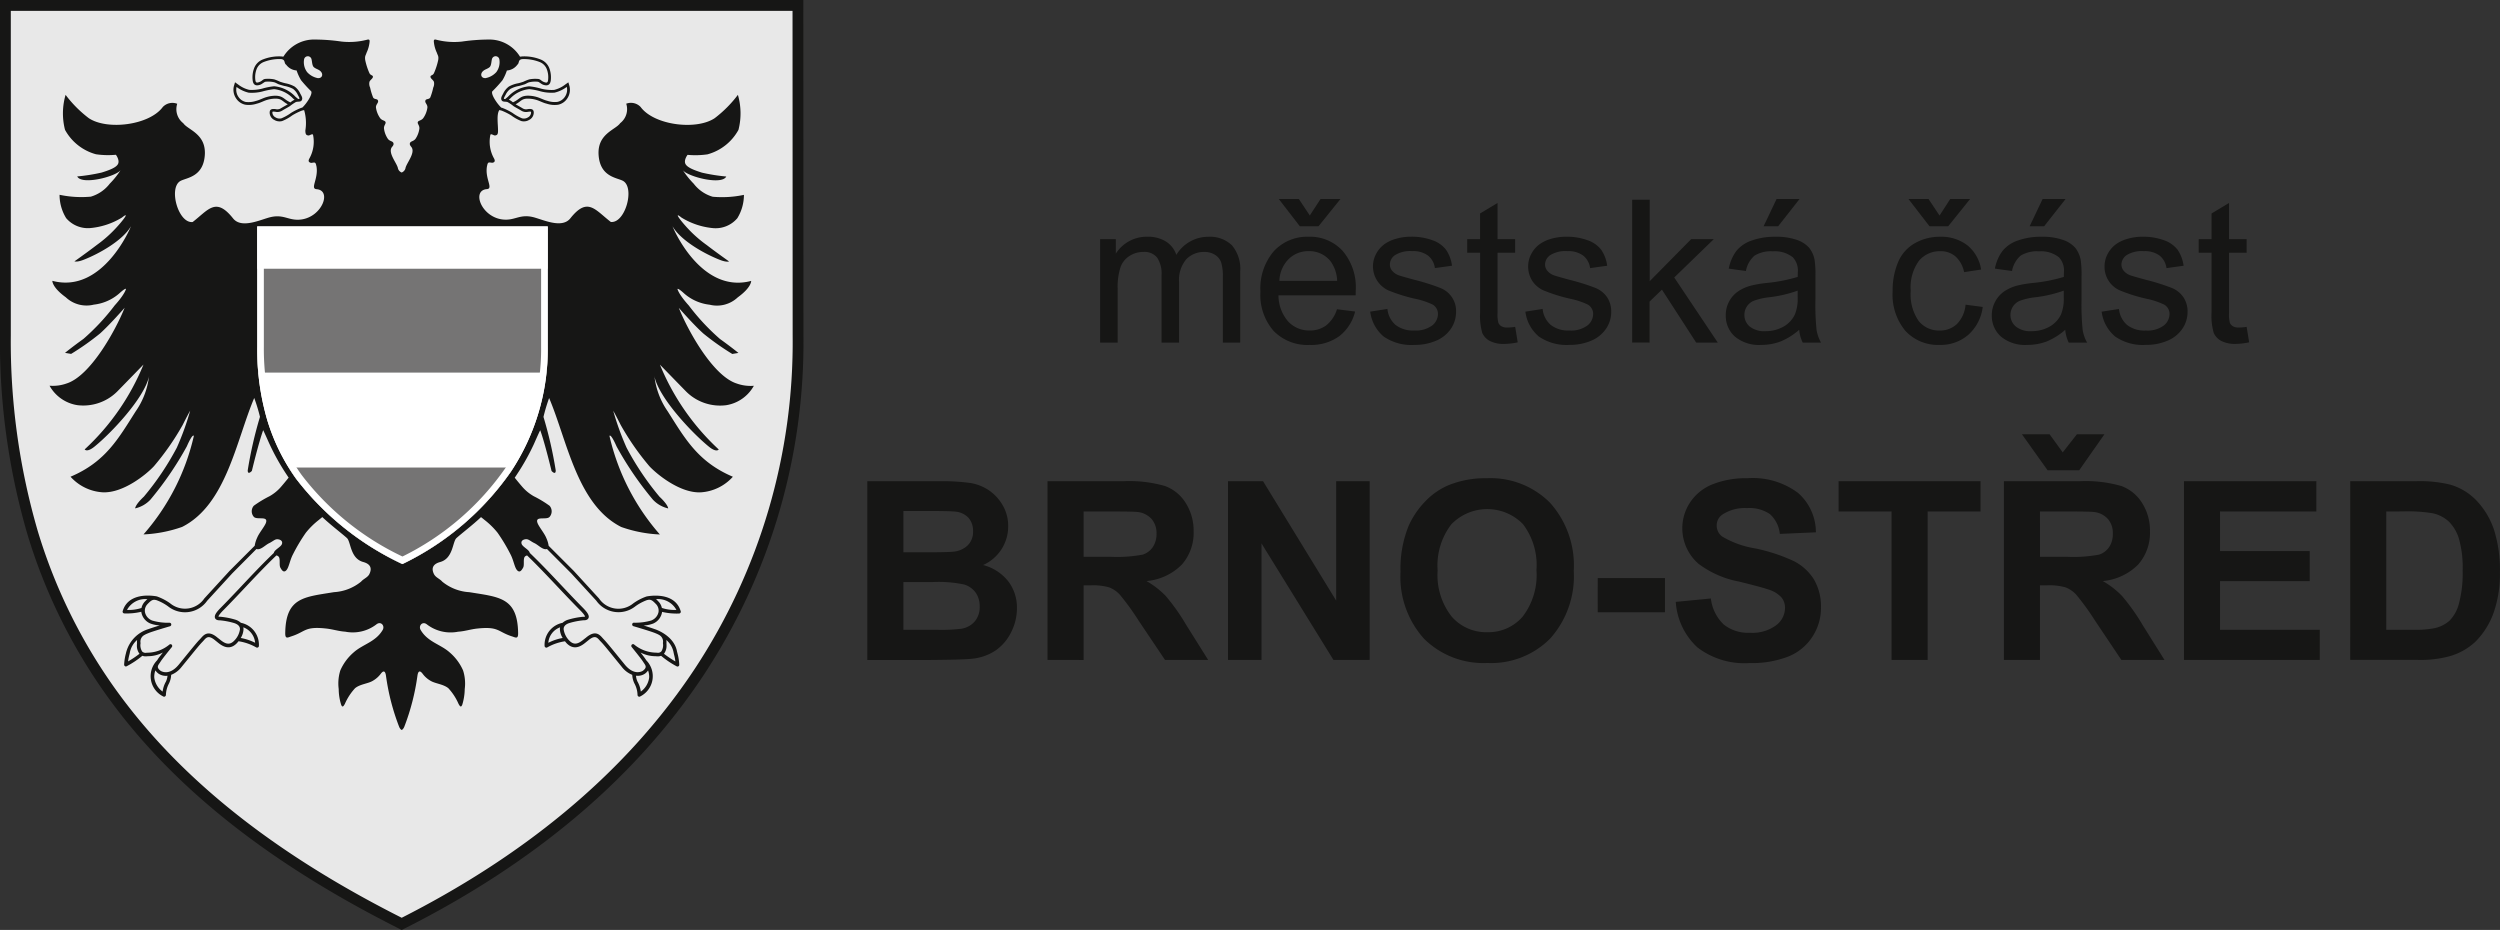
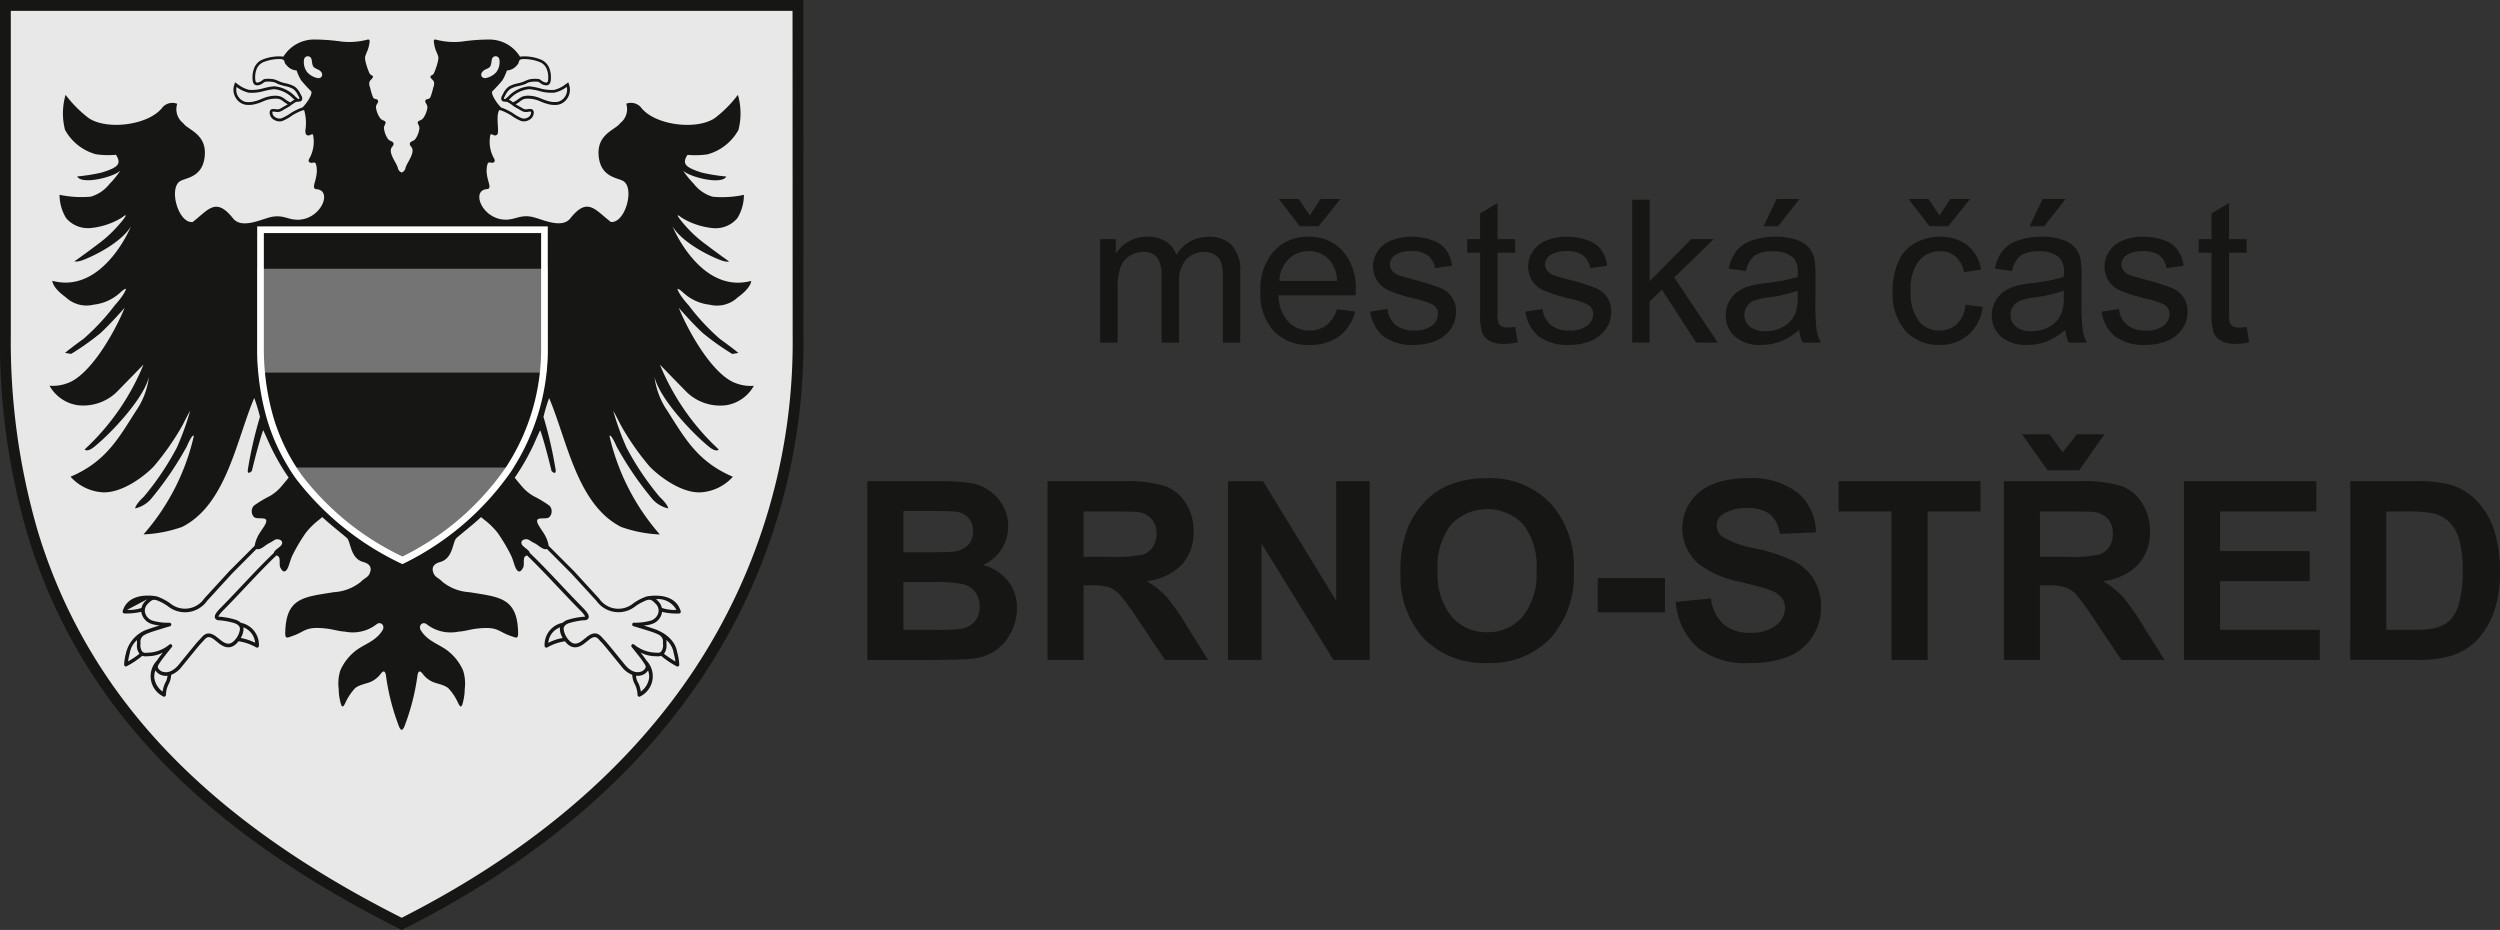
<svg xmlns="http://www.w3.org/2000/svg" width="221.013" height="82.21" viewBox="0 0 221.013 82.21">
  <rect x="0" y="0" width="221.013" height="82.21" fill="#333333" stroke="none" />
  <defs>
    <clipPath id="a">
      <rect width="221.013" height="82.21" fill="none" />
    </clipPath>
  </defs>
  <g style="mix-blend-mode:multiply;isolation:isolate">
    <g transform="translate(0 0)" clip-path="url(#a)">
      <path d="M22.652,15.492h6.313a18.228,18.228,0,0,1,2.8.156,4.091,4.091,0,0,1,1.645.653,4.035,4.035,0,0,1,1.212,1.32,3.586,3.586,0,0,1,.484,1.848A3.732,3.732,0,0,1,32.888,22.9a4.157,4.157,0,0,1,2.217,1.432,3.811,3.811,0,0,1,.775,2.383,4.7,4.7,0,0,1-.5,2.1,4.233,4.233,0,0,1-1.368,1.625,4.514,4.514,0,0,1-2.139.748q-.792.086-3.845.108H22.652Zm3.192,2.63v3.652h2.089c1.242,0,2.014-.02,2.315-.054a2.089,2.089,0,0,0,1.286-.565A1.659,1.659,0,0,0,32,19.92a1.743,1.743,0,0,0-.4-1.192,1.841,1.841,0,0,0-1.2-.552q-.477-.056-2.725-.054Zm0,6.283v4.221h2.948a14.65,14.65,0,0,0,2.19-.095,1.969,1.969,0,0,0,1.154-.63,1.945,1.945,0,0,0,.45-1.34,2.085,2.085,0,0,0-.345-1.208,1.965,1.965,0,0,0-1-.724,10.955,10.955,0,0,0-2.827-.223ZM38.582,31.29v-15.8h6.713a11.423,11.423,0,0,1,3.676.427,3.611,3.611,0,0,1,1.838,1.513A4.544,4.544,0,0,1,51.5,19.92a4.248,4.248,0,0,1-1.043,2.942,5.025,5.025,0,0,1-3.124,1.456,7.59,7.59,0,0,1,1.709,1.327,18.157,18.157,0,0,1,1.811,2.566l1.933,3.08H48.971l-2.309-3.439a22.691,22.691,0,0,0-1.679-2.322,2.485,2.485,0,0,0-.958-.657,5.372,5.372,0,0,0-1.608-.179h-.643v6.6Zm3.192-9.119H44.13A12.346,12.346,0,0,0,47,21.981a1.734,1.734,0,0,0,.894-.67,2.07,2.07,0,0,0,.325-1.185,1.908,1.908,0,0,0-.427-1.286,1.958,1.958,0,0,0-1.2-.623c-.257-.034-1.036-.051-2.329-.051H41.774ZM54.536,31.29v-15.8h3.1L64.1,26.043V15.492h2.962v15.8h-3.2L57.5,20.989v10.3Zm15.253-7.8a10.049,10.049,0,0,1,.718-4.052,7.51,7.51,0,0,1,1.472-2.166,6.192,6.192,0,0,1,2.041-1.422,8.592,8.592,0,0,1,3.4-.623,7.412,7.412,0,0,1,5.585,2.166,8.281,8.281,0,0,1,2.1,6.019A8.263,8.263,0,0,1,83.021,29.4a7.345,7.345,0,0,1-5.555,2.16,7.449,7.449,0,0,1-5.6-2.146,8.173,8.173,0,0,1-2.075-5.924m3.28-.1a5.929,5.929,0,0,0,1.239,4.065,4.04,4.04,0,0,0,3.148,1.384,4,4,0,0,0,3.128-1.374,6.05,6.05,0,0,0,1.222-4.12,5.981,5.981,0,0,0-1.188-4.055,4.415,4.415,0,0,0-6.344.02,5.991,5.991,0,0,0-1.205,4.079m14.153.663h5.944v3.026H87.222Zm6.905,2.106,3.1-.3a3.762,3.762,0,0,0,1.134,2.3,3.46,3.46,0,0,0,2.312.731A3.541,3.541,0,0,0,103,28.223a1.934,1.934,0,0,0,.782-1.523,1.437,1.437,0,0,0-.328-.951,2.576,2.576,0,0,0-1.151-.687c-.369-.132-1.222-.359-2.549-.691a8.614,8.614,0,0,1-3.6-1.564,4.151,4.151,0,0,1-.768-5.436,4.3,4.3,0,0,1,1.97-1.6,7.97,7.97,0,0,1,3.1-.545,6.678,6.678,0,0,1,4.478,1.3,4.626,4.626,0,0,1,1.577,3.483l-3.189.139a2.692,2.692,0,0,0-.877-1.75,3.218,3.218,0,0,0-2.017-.531,3.624,3.624,0,0,0-2.177.569,1.145,1.145,0,0,0-.508.978,1.206,1.206,0,0,0,.474.961,8.314,8.314,0,0,0,2.928,1.056,15.284,15.284,0,0,1,3.443,1.137,4.5,4.5,0,0,1,1.747,1.6,4.743,4.743,0,0,1,.626,2.518,4.634,4.634,0,0,1-.751,2.542,4.531,4.531,0,0,1-2.133,1.76,8.909,8.909,0,0,1-3.439.579,6.83,6.83,0,0,1-4.6-1.384,6.018,6.018,0,0,1-1.916-4.035M113.2,31.29V18.166h-4.682V15.492h12.548v2.674h-4.675V31.29Zm9.932,0v-15.8h6.713a11.437,11.437,0,0,1,3.676.427,3.638,3.638,0,0,1,1.838,1.513,4.544,4.544,0,0,1,.687,2.488A4.248,4.248,0,0,1,135,22.861a5.035,5.035,0,0,1-3.128,1.456,7.441,7.441,0,0,1,1.709,1.327A18.11,18.11,0,0,1,135.4,28.21l1.929,3.08h-3.812l-2.305-3.439a23.258,23.258,0,0,0-1.679-2.322,2.5,2.5,0,0,0-.961-.657,5.356,5.356,0,0,0-1.608-.179h-.643v6.6Zm3.189-9.119h2.359a12.345,12.345,0,0,0,2.867-.19,1.712,1.712,0,0,0,.89-.67,2.045,2.045,0,0,0,.325-1.185,1.891,1.891,0,0,0-.426-1.286,1.949,1.949,0,0,0-1.2-.623q-.386-.051-2.326-.051h-2.488Zm-1.594-10.829h2.444l1.161,1.6,1.253-1.6h2.434l-2.227,3.179h-2.8ZM139.05,31.29v-15.8h11.705v2.674h-8.517v3.5h7.928v2.661h-7.928v4.3h8.818V31.29Zm14.7-15.8h5.826a11.3,11.3,0,0,1,3,.3,5.229,5.229,0,0,1,2.38,1.456,6.942,6.942,0,0,1,1.51,2.556,11.8,11.8,0,0,1,.518,3.74,10.344,10.344,0,0,1-.487,3.361,6.882,6.882,0,0,1-1.689,2.786,5.626,5.626,0,0,1-2.241,1.266,9.737,9.737,0,0,1-2.823.332h-5.995Zm3.185,2.674v10.46h2.38a8.7,8.7,0,0,0,1.929-.149,2.923,2.923,0,0,0,1.286-.657,3.325,3.325,0,0,0,.833-1.523,10.283,10.283,0,0,0,.325-2.9,9.379,9.379,0,0,0-.325-2.81,3.6,3.6,0,0,0-.9-1.53,3.038,3.038,0,0,0-1.479-.741,14,14,0,0,0-2.617-.152Z" transform="translate(54.023 27.051)" fill="#161615" />
      <path d="M28.732,17.893V8.747H30.12V10.03a3.244,3.244,0,0,1,1.144-1.08,3.207,3.207,0,0,1,1.628-.413,2.989,2.989,0,0,1,1.662.423,2.239,2.239,0,0,1,.917,1.181,3.283,3.283,0,0,1,2.823-1.6,2.787,2.787,0,0,1,2.092.755,3.228,3.228,0,0,1,.731,2.322v6.279H39.581V12.132a4.189,4.189,0,0,0-.152-1.34,1.324,1.324,0,0,0-.545-.66,1.717,1.717,0,0,0-.931-.25,2.153,2.153,0,0,0-1.6.643,2.831,2.831,0,0,0-.64,2.051v5.318h-1.55V11.953a2.61,2.61,0,0,0-.376-1.554,1.434,1.434,0,0,0-1.242-.518,2.211,2.211,0,0,0-1.205.349,1.92,1.92,0,0,0-.806,1.005,5.621,5.621,0,0,0-.25,1.913v4.746Zm20.943-2.945,1.6.2a3.923,3.923,0,0,1-1.4,2.18,4.253,4.253,0,0,1-2.62.775,4.186,4.186,0,0,1-3.182-1.236A4.834,4.834,0,0,1,42.905,13.4,5.072,5.072,0,0,1,44.09,9.813a4.019,4.019,0,0,1,3.08-1.276,3.9,3.9,0,0,1,3,1.249A4.953,4.953,0,0,1,51.331,13.3q0,.142-.01.416H44.5a3.535,3.535,0,0,0,.853,2.309,2.533,2.533,0,0,0,1.909.8,2.379,2.379,0,0,0,1.456-.45,2.951,2.951,0,0,0,.955-1.428M44.588,12.44h5.1a3.107,3.107,0,0,0-.582-1.73,2.386,2.386,0,0,0-1.919-.9,2.463,2.463,0,0,0-1.8.714,2.848,2.848,0,0,0-.806,1.913m2.688-5.778L48.22,5.2h1.76L48.04,7.61H46.388L44.527,5.2H46.3Zm5.331,8.5,1.53-.24a2.146,2.146,0,0,0,.721,1.415,2.5,2.5,0,0,0,1.645.491,2.431,2.431,0,0,0,1.584-.437,1.3,1.3,0,0,0,.518-1.019.946.946,0,0,0-.457-.829,6.693,6.693,0,0,0-1.584-.525,14.483,14.483,0,0,1-2.363-.745,2.335,2.335,0,0,1-1.056-3.229,2.49,2.49,0,0,1,.758-.867,3.263,3.263,0,0,1,.985-.454,4.632,4.632,0,0,1,1.34-.186,5.285,5.285,0,0,1,1.889.311,2.56,2.56,0,0,1,1.2.839,3.232,3.232,0,0,1,.531,1.415l-1.513.21a1.686,1.686,0,0,0-.6-1.1,2.182,2.182,0,0,0-1.4-.4,2.548,2.548,0,0,0-1.523.352,1.034,1.034,0,0,0-.457.826.868.868,0,0,0,.19.545,1.383,1.383,0,0,0,.6.416c.152.054.609.186,1.368.393a18.417,18.417,0,0,1,2.292.721A2.18,2.18,0,0,1,60.2,15.206a2.647,2.647,0,0,1-.454,1.462,2.952,2.952,0,0,1-1.3,1.056,4.74,4.74,0,0,1-1.929.376,4.3,4.3,0,0,1-2.718-.741,3.427,3.427,0,0,1-1.188-2.2m12.816,1.344.223,1.371a6.009,6.009,0,0,1-1.171.139,2.642,2.642,0,0,1-1.31-.271,1.5,1.5,0,0,1-.653-.7,5.566,5.566,0,0,1-.19-1.828V9.952H61.184V8.747h1.137V6.479l1.544-.928v3.2h1.557V9.952H63.865V15.3a2.881,2.881,0,0,0,.078.853.677.677,0,0,0,.267.3,1.038,1.038,0,0,0,.528.112,4.979,4.979,0,0,0,.684-.061m.9-1.344,1.53-.24a2.146,2.146,0,0,0,.721,1.415,2.507,2.507,0,0,0,1.649.491A2.421,2.421,0,0,0,71.8,16.39a1.3,1.3,0,0,0,.518-1.019.946.946,0,0,0-.457-.829,6.754,6.754,0,0,0-1.584-.525,14.484,14.484,0,0,1-2.363-.745,2.3,2.3,0,0,1-1-.87,2.384,2.384,0,0,1-.058-2.359,2.466,2.466,0,0,1,.762-.867,3.2,3.2,0,0,1,.982-.454,4.649,4.649,0,0,1,1.34-.186,5.285,5.285,0,0,1,1.889.311,2.56,2.56,0,0,1,1.2.839,3.233,3.233,0,0,1,.531,1.415l-1.513.21a1.672,1.672,0,0,0-.6-1.1,2.182,2.182,0,0,0-1.4-.4,2.529,2.529,0,0,0-1.52.352,1.029,1.029,0,0,0-.46.826.868.868,0,0,0,.19.545,1.384,1.384,0,0,0,.6.416c.156.054.609.186,1.368.393a18.717,18.717,0,0,1,2.3.721,2.329,2.329,0,0,1,1.022.812,2.3,2.3,0,0,1,.369,1.327,2.62,2.62,0,0,1-.454,1.462,2.952,2.952,0,0,1-1.3,1.056,4.74,4.74,0,0,1-1.929.376,4.3,4.3,0,0,1-2.718-.741,3.427,3.427,0,0,1-1.188-2.2m9.441,2.732V5.267h1.55v7.2l3.669-3.72h2l-3.5,3.392,3.849,5.755H81.427L78.4,13.215l-1.093,1.053v3.625Zm14.772-1.131A5.819,5.819,0,0,1,88.877,17.8a4.829,4.829,0,0,1-1.709.3,3.318,3.318,0,0,1-2.315-.735,2.438,2.438,0,0,1-.809-1.882,2.469,2.469,0,0,1,.3-1.229,2.522,2.522,0,0,1,.8-.894,3.813,3.813,0,0,1,1.117-.5,10.147,10.147,0,0,1,1.374-.234,14.112,14.112,0,0,0,2.766-.538c.007-.21.01-.345.01-.4a1.707,1.707,0,0,0-.443-1.337,2.568,2.568,0,0,0-1.76-.525,2.77,2.77,0,0,0-1.618.379,2.363,2.363,0,0,0-.768,1.361l-1.513-.21a3.79,3.79,0,0,1,.677-1.571,2.97,2.97,0,0,1,1.371-.921,6.056,6.056,0,0,1,2.075-.325,5.478,5.478,0,0,1,1.9.278,2.55,2.55,0,0,1,1.08.694,2.455,2.455,0,0,1,.481,1.056,8.822,8.822,0,0,1,.078,1.428v2.065a21.6,21.6,0,0,0,.1,2.735,3.541,3.541,0,0,0,.393,1.1H90.844a3.278,3.278,0,0,1-.311-1.131M90.4,13.3a11.184,11.184,0,0,1-2.532.589,5.8,5.8,0,0,0-1.347.308,1.319,1.319,0,0,0-.613.508,1.3,1.3,0,0,0-.217.735,1.319,1.319,0,0,0,.467,1.032,2.032,2.032,0,0,0,1.374.413,3.215,3.215,0,0,0,1.594-.389,2.429,2.429,0,0,0,1.022-1.076,3.685,3.685,0,0,0,.251-1.547ZM87.388,7.61,88.535,5.2h2.031L88.674,7.61Zm17.849,6.933,1.523.2a3.954,3.954,0,0,1-1.28,2.468,3.73,3.73,0,0,1-2.525.89,3.928,3.928,0,0,1-3.016-1.225,4.985,4.985,0,0,1-1.144-3.52,6.408,6.408,0,0,1,.491-2.593,3.453,3.453,0,0,1,1.5-1.669,4.443,4.443,0,0,1,2.18-.555,3.8,3.8,0,0,1,2.437.755,3.46,3.46,0,0,1,1.215,2.143l-1.506.23a2.523,2.523,0,0,0-.762-1.388,1.979,1.979,0,0,0-1.324-.464,2.4,2.4,0,0,0-1.9.843,3.978,3.978,0,0,0-.731,2.654,4.113,4.113,0,0,0,.707,2.681,2.3,2.3,0,0,0,1.841.836,2.177,2.177,0,0,0,1.523-.562,2.763,2.763,0,0,0,.775-1.723m-2.3-7.88.948-1.466h1.757L103.707,7.61h-1.655L100.194,5.2h1.774Zm11.113,10.1A5.819,5.819,0,0,1,112.4,17.8a4.848,4.848,0,0,1-1.713.3,3.33,3.33,0,0,1-2.315-.735,2.438,2.438,0,0,1-.809-1.882,2.472,2.472,0,0,1,.308-1.229,2.522,2.522,0,0,1,.8-.894,3.813,3.813,0,0,1,1.117-.5,10.05,10.05,0,0,1,1.374-.234,14.058,14.058,0,0,0,2.766-.538c.007-.21.01-.345.01-.4a1.707,1.707,0,0,0-.443-1.337,2.568,2.568,0,0,0-1.76-.525,2.777,2.777,0,0,0-1.618.379,2.345,2.345,0,0,0-.768,1.361l-1.513-.21a3.79,3.79,0,0,1,.677-1.571,2.97,2.97,0,0,1,1.371-.921,6.05,6.05,0,0,1,2.072-.325,5.485,5.485,0,0,1,1.9.278,2.55,2.55,0,0,1,1.08.694,2.5,2.5,0,0,1,.481,1.056,8.823,8.823,0,0,1,.078,1.428v2.065a22.309,22.309,0,0,0,.1,2.735,3.457,3.457,0,0,0,.393,1.1H114.36a3.355,3.355,0,0,1-.308-1.131m-.129-3.463a11.287,11.287,0,0,1-2.529.589,5.83,5.83,0,0,0-1.354.308,1.352,1.352,0,0,0-.829,1.242,1.323,1.323,0,0,0,.471,1.032,2.026,2.026,0,0,0,1.374.413,3.193,3.193,0,0,0,1.591-.389,2.437,2.437,0,0,0,1.026-1.076,3.685,3.685,0,0,0,.25-1.547Zm-3.016-5.69L112.055,5.2h2.031l-1.9,2.414Zm6.364,7.552,1.533-.24a2.146,2.146,0,0,0,.721,1.415,2.5,2.5,0,0,0,1.649.491,2.427,2.427,0,0,0,1.581-.437,1.3,1.3,0,0,0,.518-1.019.942.942,0,0,0-.46-.829,6.645,6.645,0,0,0-1.581-.525,14.484,14.484,0,0,1-2.363-.745,2.263,2.263,0,0,1-1.34-2.1,2.343,2.343,0,0,1,.281-1.131,2.535,2.535,0,0,1,.762-.867,3.224,3.224,0,0,1,.985-.454,4.632,4.632,0,0,1,1.34-.186,5.3,5.3,0,0,1,1.889.311,2.577,2.577,0,0,1,1.2.839,3.275,3.275,0,0,1,.531,1.415l-1.513.21a1.686,1.686,0,0,0-.6-1.1,2.182,2.182,0,0,0-1.4-.4,2.548,2.548,0,0,0-1.523.352,1.039,1.039,0,0,0-.46.826.871.871,0,0,0,.193.545,1.363,1.363,0,0,0,.6.416c.156.054.609.186,1.368.393a18.614,18.614,0,0,1,2.292.721,2.31,2.31,0,0,1,1.022.812,2.272,2.272,0,0,1,.372,1.327,2.647,2.647,0,0,1-.454,1.462,2.962,2.962,0,0,1-1.307,1.056,4.712,4.712,0,0,1-1.926.376,4.292,4.292,0,0,1-2.718-.741,3.445,3.445,0,0,1-1.192-2.2m12.819,1.344.223,1.371a6.009,6.009,0,0,1-1.171.139,2.642,2.642,0,0,1-1.31-.271,1.473,1.473,0,0,1-.65-.7,5.442,5.442,0,0,1-.193-1.828V9.952h-1.137V8.747h1.137V6.479l1.544-.928v3.2h1.557V9.952h-1.557V15.3a2.879,2.879,0,0,0,.078.853.677.677,0,0,0,.267.3,1.038,1.038,0,0,0,.528.112,4.979,4.979,0,0,0,.684-.061" transform="translate(68.524 12.392)" fill="#161615" />
      <path d="M.162.155V29.246A60.419,60.419,0,0,0,2.555,46.656a48.093,48.093,0,0,0,6.912,14.1c6.482,9.058,15.822,15.527,25.665,20.483,10.379-5.243,19.758-12.471,26.231-22.25A52.931,52.931,0,0,0,70.1,29.25L70.09.155Z" transform="translate(0.383 0.369)" fill="#e8e8e8" />
      <path d="M0,0H71.022l.01,29.663a53.4,53.4,0,0,1-8.811,30c-6,9.069-14.925,16.624-26.515,22.456l-.19.095-.186-.095C23.631,76.242,15.148,69.478,9.4,61.439A48.53,48.53,0,0,1,2.417,47.2,60.746,60.746,0,0,1,0,29.663ZM.958.958V29.663a59.878,59.878,0,0,0,2.376,17.26A47.53,47.53,0,0,0,10.179,60.88c6.4,8.95,15.625,15.351,25.337,20.256,10.247-5.2,19.511-12.345,25.906-22.006a52.484,52.484,0,0,0,8.656-29.467L70.067.958Z" transform="translate(-0.003 0)" fill="#161615" />
      <path d="M45.389,54.363A1.587,1.587,0,0,1,46.431,53a.73.73,0,0,0-.02.173,1.6,1.6,0,0,0,.247.768,4.515,4.515,0,0,0-1.269.427Zm8.818,2.447a1.673,1.673,0,0,1,.1.538,1.231,1.231,0,0,1-.01.152,1.813,1.813,0,0,1-.731,1.181,2.345,2.345,0,0,0-.291-.88,1.525,1.525,0,0,1-.135-.525,1.136,1.136,0,0,0,.812-.193,1.181,1.181,0,0,0,.257-.274m1.628-2.43,0-.091a1.37,1.37,0,0,0-.014-.169,1.921,1.921,0,0,1,.64,1.1l0,.01.041.179a4.145,4.145,0,0,1,.118.609,9.449,9.449,0,0,1-1.009-.677,1.168,1.168,0,0,0,.227-.751,2.022,2.022,0,0,0-.01-.21m.883-2.918a3.556,3.556,0,0,1-1.286-.176,1.142,1.142,0,0,0-.318-.582L55.1,50.69c-.064-.068-.125-.125-.186-.179a1.84,1.84,0,0,1,1.8.951M45.27,46.076l2.143,2.15s2.2,2.4,2.214,2.414a2.4,2.4,0,0,0,3.449.508,4.177,4.177,0,0,1,1.046-.559l.146-.027c.244-.017.386.129.609.352l.014.014a.835.835,0,0,1,.24.728,1.012,1.012,0,0,1-.606.724l-.03.02.014-.01a5.022,5.022,0,0,1-1.557.2.156.156,0,0,0-.149.139.165.165,0,0,0,.112.173c.017,0,1.489.437,1.9.6l.017.007.115.047a2.264,2.264,0,0,1,.257.129.662.662,0,0,1,.318.694v.03a1.012,1.012,0,0,1-.142.721.41.41,0,0,1-.362.115l-.125-.007a3.1,3.1,0,0,1-1.929-.728.155.155,0,0,0-.2.027.16.16,0,0,0,0,.21c.284.349.86,1.066.985,1.269l.088.132c.169.244.281.4-.071.68,0,.007-.738.538-1.621-.538l-.7-.86c-.521-.643-.938-1.151-1.148-1.364l-.112-.122c-.257-.291-.643-.735-1.469-.027l-.132.1c-.45.372-.86.643-1.33.166a1.775,1.775,0,0,1-.511-1.016.564.564,0,0,1,.014-.132c.051-.193.23-.339.535-.427a6.5,6.5,0,0,1,1.2-.23c.118,0,.369,0,.45-.2a.27.27,0,0,0,.024-.115c0-.186-.162-.43-.518-.789-1.621-1.638-3.047-3.27-4.7-4.854v-.01c-.068-.288-.636-.515-.721-.792s.169-.4.4-.41.413.2.741.352.728.613,1.08.521l.034-.01M40.436,2.69a.334.334,0,0,1,.626.108,1.468,1.468,0,0,1-.271,1.12,1.713,1.713,0,0,1-.944.528c-.406.03-.525-.376-.206-.64.176-.149.349-.162.545-.318s.156-.63.25-.8m1.828,3.9a1.8,1.8,0,0,0-.366-.24l.125-.1a2.66,2.66,0,0,1,1.682-.826,5.6,5.6,0,0,1,1.019.2,3.779,3.779,0,0,0,1.222.108,2.908,2.908,0,0,0,1.076-.508,1.085,1.085,0,0,1-.152.853,1.065,1.065,0,0,1-.663.471,2.005,2.005,0,0,1-.9-.091c-.311-.074-.663-.267-.955-.345A2.786,2.786,0,0,0,43.571,6c-.626.007-.731.295-1.168.518Zm.379-3.321c.213-.142.037-.45.443-.5a3.789,3.789,0,0,1,1.52.25,1.1,1.1,0,0,1,.653.653,1.984,1.984,0,0,1,.112.928c-.027.284-.142.281-.376.19s-.271-.223-.474-.264a2.766,2.766,0,0,0-.826.037,4.561,4.561,0,0,0-.525.213c-.206.061-.169.058-.43.125a2.673,2.673,0,0,0-.836.291,1.626,1.626,0,0,0-.5.613c-.115.223-.244.4-.146.592s.349.1.535.173a3.866,3.866,0,0,1,.535.366c.2.125.433.244.67.389a.8.8,0,0,0,.609.1c.223-.024.261-.034.257.078a.5.5,0,0,1-.267.413A.671.671,0,0,1,43.06,8a4.142,4.142,0,0,1-.839-.477,5.412,5.412,0,0,0-.887-.44l-.1-.027c-.322-.281-.938-1.161-.8-1.435a12.258,12.258,0,0,0,.9-.985,4.333,4.333,0,0,0,.393-.863,1.249,1.249,0,0,0,.917-.5M32.427,62.07c.061-.007.173-.135.23-.281a20.083,20.083,0,0,0,1.164-4.526c.078-.508.278-.393.454-.162a2.257,2.257,0,0,0,.741.647c.4.23,1.1.278,1.537.636a4.938,4.938,0,0,1,.9,1.384c.129.227.217.345.328.074A4.937,4.937,0,0,0,38,58.458a3.812,3.812,0,0,0-.146-1.645,4.451,4.451,0,0,0-1.2-1.608c-.806-.714-1.926-.907-2.549-1.97-.213-.359.139-.792.528-.511a3.434,3.434,0,0,0,2.783.663c.579-.034,1.1-.217,1.689-.278,1.923-.206,1.787.278,3.07.691.318.1.552.267.545-.281-.044-3.172-1.672-3.192-4.306-3.625a4.174,4.174,0,0,1-2.4-.931c-.237-.271-.586-.366-.738-.677-.274-.565-.02-.9.538-1.056,1.171-.311,1.1-1.794,1.452-2.119.4-.366,1.5-1.208,2.173-1.855.108.085.21.166.308.247a6.9,6.9,0,0,1,1.158,1.137,15.667,15.667,0,0,1,1.141,1.906c.288.552.352,1.158.589,1.412s.406-.017.528-.237,0-.691.118-.921a.336.336,0,0,1,.234-.152c1.645,1.588,3.074,3.219,4.7,4.854.352.355.413.5.423.548a.434.434,0,0,1-.162.017h-.014a6.642,6.642,0,0,0-1.273.244,1.287,1.287,0,0,0-.542.291,1.981,1.981,0,0,0-1.588,2.034.157.157,0,0,0,.081.139.151.151,0,0,0,.156,0,4.531,4.531,0,0,1,1.567-.542,2.22,2.22,0,0,0,.156.186c.711.714,1.388.156,1.753-.146l.135-.108c.589-.5.785-.284,1.029,0l.125.132c.2.2.609.707,1.127,1.344l.7.86a2.181,2.181,0,0,0,.921.7,1.875,1.875,0,0,0,.2.775,2.243,2.243,0,0,1,.267,1,.162.162,0,0,0,.162.159.151.151,0,0,0,.085-.03,2,2,0,0,0,.535-3.179l-.051-.074c-.071-.118-.264-.372-.464-.626a2.856,2.856,0,0,0,1.324.328l.122.01a.859.859,0,0,0,.369-.047,7.85,7.85,0,0,0,1.374.928.15.15,0,0,0,.159,0,.152.152,0,0,0,.074-.146,4.675,4.675,0,0,0-.149-.968l-.044-.173,0,.01c-.24-1.435-1.875-1.977-1.97-2.007-.244-.088-.633-.213-.988-.322a2.758,2.758,0,0,0,.853-.176,1.326,1.326,0,0,0,.768-.955.561.561,0,0,0,.01-.074,5.538,5.538,0,0,0,1.5.146.154.154,0,0,0,.125-.064.157.157,0,0,0,.024-.139c-.45-1.517-2.2-1.422-2.823-1.337-.058.007-.118.017-.186.03l-.034.01a4.591,4.591,0,0,0-1.148.6,2.066,2.066,0,0,1-3.026-.423l-.017-.02-2.217-2.42-2.224-2.224a2.567,2.567,0,0,0-.213-.7c-.159-.4-.64-.972-.768-1.307-.261-.687.806-.23,1.07-.559a.744.744,0,0,0-.007-.972,10.061,10.061,0,0,0-1.395-.843,3.888,3.888,0,0,1-1.07-.894c-.173-.2-.386-.457-.616-.745.068-.1.132-.193.193-.291a19.808,19.808,0,0,0,1.51-2.7c.027-.058.5-1.144.552-1.205.416,1.151,1,3.6,1,3.6s.369.41.369-.047a35.935,35.935,0,0,0-1.083-4.732,15.241,15.241,0,0,1,.5-1.669c1.591,3.734,2.468,9.427,6.374,11.4a11.778,11.778,0,0,0,3.416.663,19.956,19.956,0,0,1-4.455-8.71s.091-.294.63.931a29.174,29.174,0,0,0,3.209,4.7,2.664,2.664,0,0,0,1.351.775s.014-.3-.768-1.036a24.782,24.782,0,0,1-2.911-4.333,24.2,24.2,0,0,1-1.181-3.267s.179.3.667,1.266a23.024,23.024,0,0,0,2.532,3.639c.684.735,2.735,2.4,4.546,2.309a4.163,4.163,0,0,0,2.833-1.378C58.6,38.368,57.466,36.3,55.94,33.9a6.776,6.776,0,0,1-1.164-3.047c-.014-.047-.014-.068-.01-.068l.01.068c.45,1.933,3.324,4.962,4.786,6.157.7.579.894.267.894.267a21.067,21.067,0,0,1-5.2-7.5s1.957,2.014,2.346,2.407a4.25,4.25,0,0,0,3.517,1.178,3.405,3.405,0,0,0,2.441-1.716,3.62,3.62,0,0,1-1.513-.2c-2.1-.667-4.309-4.661-5.122-6.689,0,0,1.29,1.479,2.17,2.268a23.062,23.062,0,0,0,2.559,1.808l.542-.091s-.609-.5-1.635-1.236a19.626,19.626,0,0,1-2.752-2.955c-.927-1.029-1-1.456-1-1.456s.01-.142.6.4a4.112,4.112,0,0,0,2.248.985,2.674,2.674,0,0,0,2.481-.653c1.222-.883,1.185-1.452,1.185-1.452-4.533,1.205-7.014-4.932-6.946-4.817.751,1.28,2.86,2.444,4.194,2.962.575.227.8.135.8.135s-1.168-.823-1.994-1.462a11,11,0,0,1-1.855-1.676c-.457-.508-1.083-1.32-.355-.738a6.467,6.467,0,0,0,2.833.934,2.518,2.518,0,0,0,2.1-.883,3.94,3.94,0,0,0,.582-2.062,9.276,9.276,0,0,1-2.759.166,3.255,3.255,0,0,1-1.679-1.151,7.55,7.55,0,0,1-.958-1.192c-.02-.02-.02-.034-.02-.034l.02.034c.443.572,3.443,1.344,3.835.555a15.962,15.962,0,0,1-2.149-.342c-.633-.2-1.313-.443-1.466-.785s.193-.789.193-.789a7.411,7.411,0,0,0,1.76-.044A4.457,4.457,0,0,0,62.2,9.02a5.889,5.889,0,0,0-.051-3.094,10.554,10.554,0,0,1-2.051,2.062C58.465,9.081,54.735,8.613,53.55,7a1.178,1.178,0,0,0-1.273-.291,1.561,1.561,0,0,1-.535,1.72c-.393.589-2.051.928-1.906,2.843s1.611,1.967,2.153,2.258c1.08.6.193,3.778-1.076,3.632-1.4-1.08-2.048-2.241-3.575-.322-.772.972-2.529.058-3.368-.122-1.171-.25-1.581.366-2.664.22-1.855-.25-2.711-2.569-1.351-2.678.6-.044-.176-.9.007-2,.051-.217.061-.386.264-.352.085-.007.183.047.3,0s.193-.142.041-.4A3,3,0,0,1,40.26,9.5c.024-.217.3.041.433.017.152-.03.257-.064.25-.443,0-.572-.142-1.4.112-1.8a2.035,2.035,0,0,1,.206.047,5.372,5.372,0,0,1,.85.423,3.726,3.726,0,0,0,.894.5.9.9,0,0,0,.677-.095.731.731,0,0,0,.42-.64c.007-.359-.267-.349-.518-.325a.584.584,0,0,1-.464-.064c-.2-.125-.42-.237-.623-.359.467-.24.518-.5,1.076-.5a2.725,2.725,0,0,1,.718.1c.325.088.623.271.965.349a2.174,2.174,0,0,0,1.009.088,1.284,1.284,0,0,0,.816-.579,1.363,1.363,0,0,0,.179-1.066l-.1-.335-.281.2a2.581,2.581,0,0,1-.975.471,3.745,3.745,0,0,1-1.144-.108,5.871,5.871,0,0,0-1.06-.21,2.916,2.916,0,0,0-1.872.917l-.25.21a.9.9,0,0,1-.112-.017c-.027-.074.115-.295.146-.355a1.36,1.36,0,0,1,.423-.525A2.49,2.49,0,0,1,42.8,5.14c.234-.061.2-.058.437-.125.183-.054.318-.173.5-.21a2.36,2.36,0,0,1,.738-.037c.1.02.281.193.433.254.376.142.65.064.7-.393a2.309,2.309,0,0,0-.129-1.053,1.346,1.346,0,0,0-.785-.782A3.882,3.882,0,0,0,43.06,2.53a1.033,1.033,0,0,1-.176.017A3.17,3.17,0,0,0,40.3,1.038a16.552,16.552,0,0,0-2.532.176,6.285,6.285,0,0,1-2.261-.156c-.162-.047-.25-.027-.24.152a2.947,2.947,0,0,0,.271,1c.078.247.169.284.118.63a5.747,5.747,0,0,1-.369,1.151c-.1.244-.325.179-.315.345s.278.291.311.467a.8.8,0,0,1-.068.481,5.315,5.315,0,0,1-.261.873c-.122.206-.386.085-.437.291s.234.339.176.653a2.116,2.116,0,0,1-.362.884c-.183.234-.433.2-.481.352s.169.3.139.582a2.1,2.1,0,0,1-.335.887c-.176.24-.416.2-.491.372s.1.318.149.4c.322.521-.484,1.415-.552,1.838a.545.545,0,0,1-.335.376.536.536,0,0,1-.332-.376c-.068-.423-.877-1.317-.555-1.838.051-.081.227-.22.152-.4s-.318-.132-.491-.372a2.061,2.061,0,0,1-.335-.887c-.034-.284.183-.423.135-.582s-.295-.118-.477-.352a2.116,2.116,0,0,1-.362-.884c-.061-.315.23-.443.176-.653s-.318-.085-.437-.291a5.322,5.322,0,0,1-.264-.873.793.793,0,0,1-.064-.481c.03-.176.3-.3.311-.467s-.21-.1-.315-.345A5.536,5.536,0,0,1,29.2,2.839c-.047-.345.041-.383.118-.63a2.931,2.931,0,0,0,.274-1c.01-.179-.078-.2-.24-.152a6.3,6.3,0,0,1-2.265.156,16.552,16.552,0,0,0-2.532-.176,3.181,3.181,0,0,0-2.583,1.51,1.033,1.033,0,0,1-.176-.017,3.882,3.882,0,0,0-1.635.264,1.331,1.331,0,0,0-.782.782,2.264,2.264,0,0,0-.129,1.053c.047.457.318.535.694.393.152-.061.335-.234.437-.254a2.339,2.339,0,0,1,.735.037c.183.037.322.156.5.21.23.068.2.064.437.125a2.52,2.52,0,0,1,.765.257,1.424,1.424,0,0,1,.423.525c.03.061.169.281.146.355a.9.9,0,0,1-.112.017l-.25-.21a2.932,2.932,0,0,0-1.875-.917,5.871,5.871,0,0,0-1.06.21,3.723,3.723,0,0,1-1.141.108,2.571,2.571,0,0,1-.978-.471l-.278-.2-.1.335a1.349,1.349,0,0,0,.179,1.066,1.278,1.278,0,0,0,.812.579A2.189,2.189,0,0,0,19.6,6.711c.339-.078.64-.261.965-.349a2.705,2.705,0,0,1,.718-.1c.555,0,.606.261,1.073.5-.2.122-.416.234-.619.359a.594.594,0,0,1-.467.064c-.247-.024-.525-.034-.515.325a.731.731,0,0,0,.42.64.9.9,0,0,0,.677.095,3.86,3.86,0,0,0,.894-.5,5.372,5.372,0,0,1,.85-.423,1.845,1.845,0,0,1,.206-.047,4.075,4.075,0,0,1,.108,1.8c0,.379.1.413.254.443.132.024.41-.234.433-.017a3.022,3.022,0,0,1-.311,2.014c-.149.254-.078.345.044.4s.217,0,.3,0c.206-.034.213.135.267.352.179,1.1-.592,1.957.007,2,1.361.108.5,2.427-1.351,2.678-1.083.146-1.5-.471-2.667-.22-.839.179-2.6,1.093-3.368.122-1.527-1.919-2.173-.758-3.571.322-1.273.146-2.16-3.036-1.076-3.632.538-.291,2-.342,2.149-2.258s-1.51-2.254-1.9-2.843a1.563,1.563,0,0,1-.538-1.72A1.173,1.173,0,0,0,11.308,7c-1.188,1.611-4.918,2.078-6.547.985A10.493,10.493,0,0,1,2.713,5.926,5.851,5.851,0,0,0,2.663,9.02,4.452,4.452,0,0,0,5.4,11.179a7.411,7.411,0,0,0,1.76.044s.342.443.2.789-.833.589-1.466.785a16.069,16.069,0,0,1-2.153.342c.4.789,3.4.017,3.835-.555l.024-.034-.024.034a7.253,7.253,0,0,1-.955,1.192,3.282,3.282,0,0,1-1.679,1.151,9.3,9.3,0,0,1-2.762-.166,3.94,3.94,0,0,0,.582,2.062,2.524,2.524,0,0,0,2.105.883A6.467,6.467,0,0,0,7.7,16.771c.728-.582.1.23-.359.738a11.089,11.089,0,0,1-1.852,1.676c-.829.64-1.994,1.462-1.994,1.462s.22.091.8-.135c1.334-.518,3.443-1.682,4.194-2.962.064-.115-2.417,6.022-6.946,4.817,0,0-.037.569,1.185,1.452a2.67,2.67,0,0,0,2.481.653,4.112,4.112,0,0,0,2.244-.985c.589-.538.6-.4.6-.4s-.071.427-1,1.456A19.626,19.626,0,0,1,4.294,27.5c-1.022.735-1.632,1.236-1.632,1.236l.542.091a23.063,23.063,0,0,0,2.559-1.808c.877-.789,2.17-2.268,2.17-2.268-.812,2.028-3.03,6.022-5.125,6.689a3.62,3.62,0,0,1-1.513.2,3.415,3.415,0,0,0,2.441,1.716,4.245,4.245,0,0,0,3.517-1.178C7.645,31.784,9.6,29.77,9.6,29.77a20.982,20.982,0,0,1-5.2,7.5s.193.311.894-.267c1.466-1.195,4.336-4.225,4.79-6.157,0-.047.007-.068.01-.068l-.01.068A6.8,6.8,0,0,1,8.915,33.9c-1.527,2.4-2.661,4.472-5.765,5.785a4.163,4.163,0,0,0,2.833,1.378c1.808.095,3.862-1.574,4.543-2.309a23.041,23.041,0,0,0,2.535-3.639c.484-.965.667-1.266.667-1.266a24.2,24.2,0,0,1-1.181,3.267,24.608,24.608,0,0,1-2.915,4.333c-.782.731-.768,1.036-.768,1.036a2.651,2.651,0,0,0,1.351-.775,29.177,29.177,0,0,0,3.212-4.7c.538-1.225.626-.931.626-.931A19.885,19.885,0,0,1,9.6,44.786a11.76,11.76,0,0,0,3.416-.663c3.91-1.97,4.786-7.664,6.374-11.4a15.207,15.207,0,0,1,.508,1.669,35.935,35.935,0,0,0-1.083,4.732c0,.457.366.047.366.047s.586-2.451,1-3.6c.044.061.521,1.148.552,1.205a20.154,20.154,0,0,0,1.506,2.7l.193.291c-.23.288-.443.545-.616.745a3.833,3.833,0,0,1-1.066.894,10.061,10.061,0,0,0-1.395.843.744.744,0,0,0-.01.972c.267.328,1.33-.129,1.073.559-.129.335-.613.9-.772,1.307a2.567,2.567,0,0,0-.213.7l-2.224,2.224-2.217,2.42-.017.02a2.063,2.063,0,0,1-3.023.423,4.708,4.708,0,0,0-1.148-.6l-.034-.01c-.068-.014-.132-.024-.19-.03-.623-.085-2.373-.179-2.82,1.337a.158.158,0,0,0,.146.2,5.527,5.527,0,0,0,1.5-.146l.01.074a1.331,1.331,0,0,0,.772.955,2.706,2.706,0,0,0,.853.176c-.355.108-.745.234-.988.322a2.925,2.925,0,0,0-1.97,2.007v-.01l-.041.173a4.64,4.64,0,0,0-.152.968.166.166,0,0,0,.074.146.15.15,0,0,0,.159,0A8,8,0,0,0,9.5,55.517a.85.85,0,0,0,.366.047l.122-.01a2.859,2.859,0,0,0,1.327-.328c-.2.254-.4.508-.467.626l-.051.074a2,2,0,0,0,.535,3.179.172.172,0,0,0,.085.03.166.166,0,0,0,.166-.159,2.285,2.285,0,0,1,.264-1,1.875,1.875,0,0,0,.2-.775,2.181,2.181,0,0,0,.921-.7l.7-.86c.518-.636.928-1.141,1.131-1.344l.122-.132c.247-.281.44-.5,1.032,0l.135.108c.362.3,1.043.86,1.75.146A2.165,2.165,0,0,0,18,54.231a4.5,4.5,0,0,1,1.564.542.158.158,0,0,0,.24-.135A1.983,1.983,0,0,0,18.21,52.6a1.273,1.273,0,0,0-.538-.291,6.641,6.641,0,0,0-1.276-.244h-.01a.434.434,0,0,1-.162-.017c.01-.044.071-.193.423-.548,1.618-1.635,3.047-3.267,4.7-4.854a.336.336,0,0,1,.234.152c.118.23,0,.7.118.921s.291.491.528.237.3-.86.589-1.412a15.639,15.639,0,0,1,1.137-1.906A6.792,6.792,0,0,1,25.109,43.5c.095-.081.2-.162.3-.247.677.647,1.774,1.489,2.177,1.855.355.325.281,1.808,1.449,2.119.562.156.812.491.538,1.056-.149.311-.5.406-.735.677a4.183,4.183,0,0,1-2.4.931c-2.634.433-4.265.454-4.306,3.625-.007.548.223.386.545.281,1.283-.413,1.144-.9,3.067-.691.589.061,1.114.244,1.689.278a3.431,3.431,0,0,0,2.782-.663c.389-.281.741.152.531.511-.623,1.063-1.743,1.256-2.549,1.97A4.462,4.462,0,0,0,27,56.813a3.861,3.861,0,0,0-.142,1.645,4.7,4.7,0,0,0,.217,1.384c.112.271.2.152.328-.074a4.938,4.938,0,0,1,.9-1.384c.43-.359,1.141-.406,1.533-.636a2.311,2.311,0,0,0,.745-.647c.176-.23.376-.345.454.162A19.9,19.9,0,0,0,32.2,61.789c.058.146.166.274.227.281M19.469,54.363A1.592,1.592,0,0,0,18.427,53a.963.963,0,0,1,.017.173,1.563,1.563,0,0,1-.247.768,4.582,4.582,0,0,1,1.273.427ZM10.651,56.81a1.586,1.586,0,0,0-.1.538,1.232,1.232,0,0,0,.01.152,1.806,1.806,0,0,0,.735,1.181,2.278,2.278,0,0,1,.288-.88,1.442,1.442,0,0,0,.139-.525,1.131,1.131,0,0,1-.812-.193,1.112,1.112,0,0,1-.257-.274m-1.628-2.43,0-.091a1.378,1.378,0,0,1,.01-.169,1.939,1.939,0,0,0-.64,1.1v.01l-.044.179a4.679,4.679,0,0,0-.115.609,9.448,9.448,0,0,0,1.009-.677,1.153,1.153,0,0,1-.23-.751,1.737,1.737,0,0,1,.014-.21M8.14,51.462a3.569,3.569,0,0,0,1.286-.176,1.142,1.142,0,0,1,.318-.582l.014-.014c.064-.068.125-.125.183-.179a1.835,1.835,0,0,0-1.8.951m11.445-5.386.034.01c.352.091.758-.369,1.083-.521s.511-.366.741-.352.481.135.4.41-.653.5-.721.792v.01c-1.655,1.584-3.08,3.216-4.7,4.854-.359.359-.518.6-.518.789a.33.33,0,0,0,.02.115c.085.2.335.2.45.2a6.573,6.573,0,0,1,1.205.23c.3.088.484.234.535.427a.564.564,0,0,1,.014.132,1.778,1.778,0,0,1-.515,1.016c-.467.477-.88.206-1.327-.166l-.132-.1c-.826-.707-1.215-.264-1.469.027l-.112.122c-.213.213-.626.721-1.151,1.364l-.7.86c-.887,1.076-1.618.545-1.625.538-.349-.278-.237-.437-.068-.68l.088-.132c.122-.2.7-.921.985-1.269a.168.168,0,0,0,0-.21.156.156,0,0,0-.2-.027,3.112,3.112,0,0,1-1.933.728l-.122.007a.417.417,0,0,1-.366-.115,1.029,1.029,0,0,1-.142-.721l0-.03a.662.662,0,0,1,.318-.694,2.265,2.265,0,0,1,.257-.129l.115-.047.014-.007c.41-.166,1.885-.6,1.9-.6a.161.161,0,0,0,.112-.173.154.154,0,0,0-.149-.139,4.971,4.971,0,0,1-1.554-.2l.014.01-.03-.02a1,1,0,0,1-.606-.724.825.825,0,0,1,.24-.728l.01-.014c.227-.223.369-.369.613-.352l.142.027a4.12,4.12,0,0,1,1.046.559,2.4,2.4,0,0,0,3.453-.508c.014-.014,2.21-2.414,2.21-2.414ZM24.418,2.69A.332.332,0,0,0,23.8,2.8a1.44,1.44,0,0,0,.271,1.12,1.7,1.7,0,0,0,.941.528c.406.03.525-.376.21-.64-.176-.149-.349-.162-.548-.318s-.152-.63-.25-.8m-1.828,3.9a1.731,1.731,0,0,1,.369-.24l-.129-.1a2.644,2.644,0,0,0-1.682-.826,5.621,5.621,0,0,0-1.016.2,3.779,3.779,0,0,1-1.222.108,2.882,2.882,0,0,1-1.076-.508,1.084,1.084,0,0,0,.149.853,1.065,1.065,0,0,0,.663.471,2,2,0,0,0,.9-.091c.311-.074.667-.267.958-.345A2.764,2.764,0,0,1,21.284,6c.626.007.731.295,1.168.518Zm-.376-3.321a1.237,1.237,0,0,0,.917.5,4.334,4.334,0,0,0,.393.863,12.211,12.211,0,0,0,.9.985c.142.274-.471,1.154-.792,1.435a.95.95,0,0,0-.1.027,5.412,5.412,0,0,0-.887.44A4.235,4.235,0,0,1,21.8,8a.666.666,0,0,1-.538-.088.49.49,0,0,1-.267-.413c0-.112.03-.1.254-.078a.805.805,0,0,0,.613-.1c.234-.146.467-.264.667-.389a4.318,4.318,0,0,1,.535-.366c.19-.074.437.02.535-.173s-.027-.369-.146-.592a1.585,1.585,0,0,0-.5-.613,2.734,2.734,0,0,0-.836-.291c-.261-.068-.223-.064-.433-.125a4.263,4.263,0,0,0-.521-.213,2.766,2.766,0,0,0-.826-.037c-.206.041-.237.173-.474.264s-.349.095-.376-.19a1.982,1.982,0,0,1,.108-.928,1.111,1.111,0,0,1,.657-.653,3.773,3.773,0,0,1,1.517-.25c.406.051.23.359.447.5" transform="translate(3.085 2.459)" fill="#161615" />
-       <path d="M6.718,5.914V16.55A22.385,22.385,0,0,0,7.6,23.009a17.857,17.857,0,0,0,2.556,5.21,25.409,25.409,0,0,0,9.4,7.542,24.8,24.8,0,0,0,9.614-8.2,19.6,19.6,0,0,0,3.233-11.012V5.914Z" transform="translate(16.019 14.105)" fill="#fff" />
      <path d="M7.54,12.211c.21.339.427.667.66.988a25.422,25.422,0,0,0,9.4,7.542,24.834,24.834,0,0,0,9.61-8.2c.074-.112.146-.223.217-.335Z" transform="translate(17.98 29.124)" fill="#757474" />
      <path d="M6.718,7.019H32.407v6.9c0,.772-.041,1.53-.115,2.282H6.816c-.068-.758-.1-1.523-.1-2.282Z" transform="translate(16.019 16.74)" fill="#757474" />
      <path d="M8.584,1.649a.334.334,0,0,0-.626.108,1.459,1.459,0,0,0,.274,1.12,1.693,1.693,0,0,0,.941.528c.406.03.521-.376.206-.64-.176-.149-.349-.162-.545-.318s-.156-.63-.25-.8" transform="translate(18.923 3.502)" fill="#e8e8e8" />
      <path d="M7.558,17.751a1.6,1.6,0,0,0-1.043-1.368,1.033,1.033,0,0,1,.017.176,1.617,1.617,0,0,1-.244.768,4.678,4.678,0,0,1,1.269.423" transform="translate(14.996 39.074)" fill="#e8e8e8" />
      <path d="M4.128,17.509a1.69,1.69,0,0,0-.1.538,1.151,1.151,0,0,0,.01.152,1.8,1.8,0,0,0,.731,1.181,2.364,2.364,0,0,1,.291-.88A1.5,1.5,0,0,0,5.2,17.98a1.152,1.152,0,0,1-.812-.2,1.181,1.181,0,0,1-.257-.274" transform="translate(9.608 41.76)" fill="#e8e8e8" />
      <path d="M4.136,16.978l0-.091a1.426,1.426,0,0,1,.014-.173,1.941,1.941,0,0,0-.64,1.1l0,.01-.041.179a4.091,4.091,0,0,0-.118.606,8.513,8.513,0,0,0,1.009-.677,1.158,1.158,0,0,1-.23-.748,1.737,1.737,0,0,1,.014-.21" transform="translate(7.972 39.864)" fill="#e8e8e8" />
-       <path d="M3.317,16.6A3.634,3.634,0,0,0,4.6,16.427a1.178,1.178,0,0,1,.318-.586l.014-.014c.064-.064.125-.125.186-.179a1.837,1.837,0,0,0-1.8.955" transform="translate(7.908 37.321)" fill="#e8e8e8" />
+       <path d="M3.317,16.6A3.634,3.634,0,0,0,4.6,16.427a1.178,1.178,0,0,1,.318-.586l.014-.014c.064-.064.125-.125.186-.179" transform="translate(7.908 37.321)" fill="#e8e8e8" />
      <path d="M10.962,3.639a1.552,1.552,0,0,1,.366-.24l-.125-.1A2.686,2.686,0,0,0,9.52,2.467a6.386,6.386,0,0,0-1.019.2,3.777,3.777,0,0,1-1.222.112A2.861,2.861,0,0,1,6.2,2.271a1.11,1.11,0,0,0,.152.856,1.071,1.071,0,0,0,.66.471,2.111,2.111,0,0,0,.9-.091c.311-.074.663-.271.955-.345a2.786,2.786,0,0,1,.782-.115c.626.007.731.291,1.168.518Z" transform="translate(14.713 5.416)" fill="#e8e8e8" />
      <path d="M31.818,6.5v10.05A19.008,19.008,0,0,1,28.684,27.24a23.933,23.933,0,0,1-9.123,7.853,24.259,24.259,0,0,1-8.92-7.217A17.15,17.15,0,0,1,8.17,22.839a21.816,21.816,0,0,1-.863-6.289V6.5Zm.589-.589H6.718V16.55A22.388,22.388,0,0,0,7.6,23.009a17.689,17.689,0,0,0,2.556,5.21,25.382,25.382,0,0,0,9.4,7.542,24.82,24.82,0,0,0,9.614-8.2A19.6,19.6,0,0,0,32.41,16.553Z" transform="translate(16.019 14.105)" fill="#fff" />
    </g>
  </g>
</svg>